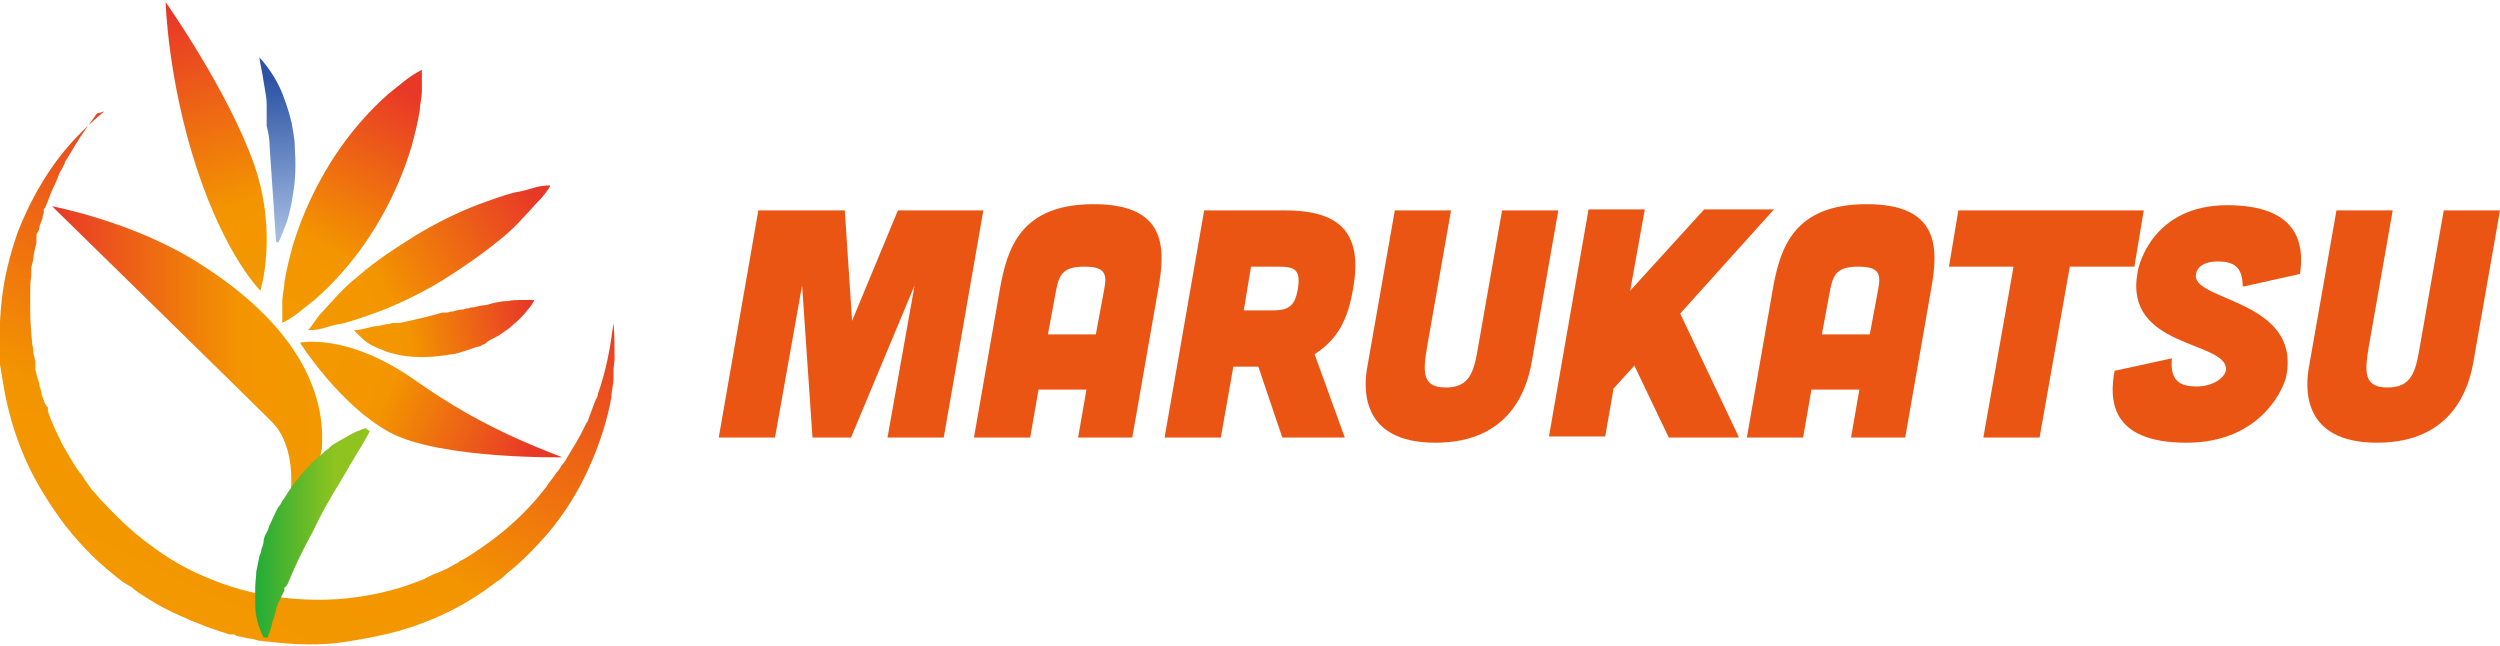
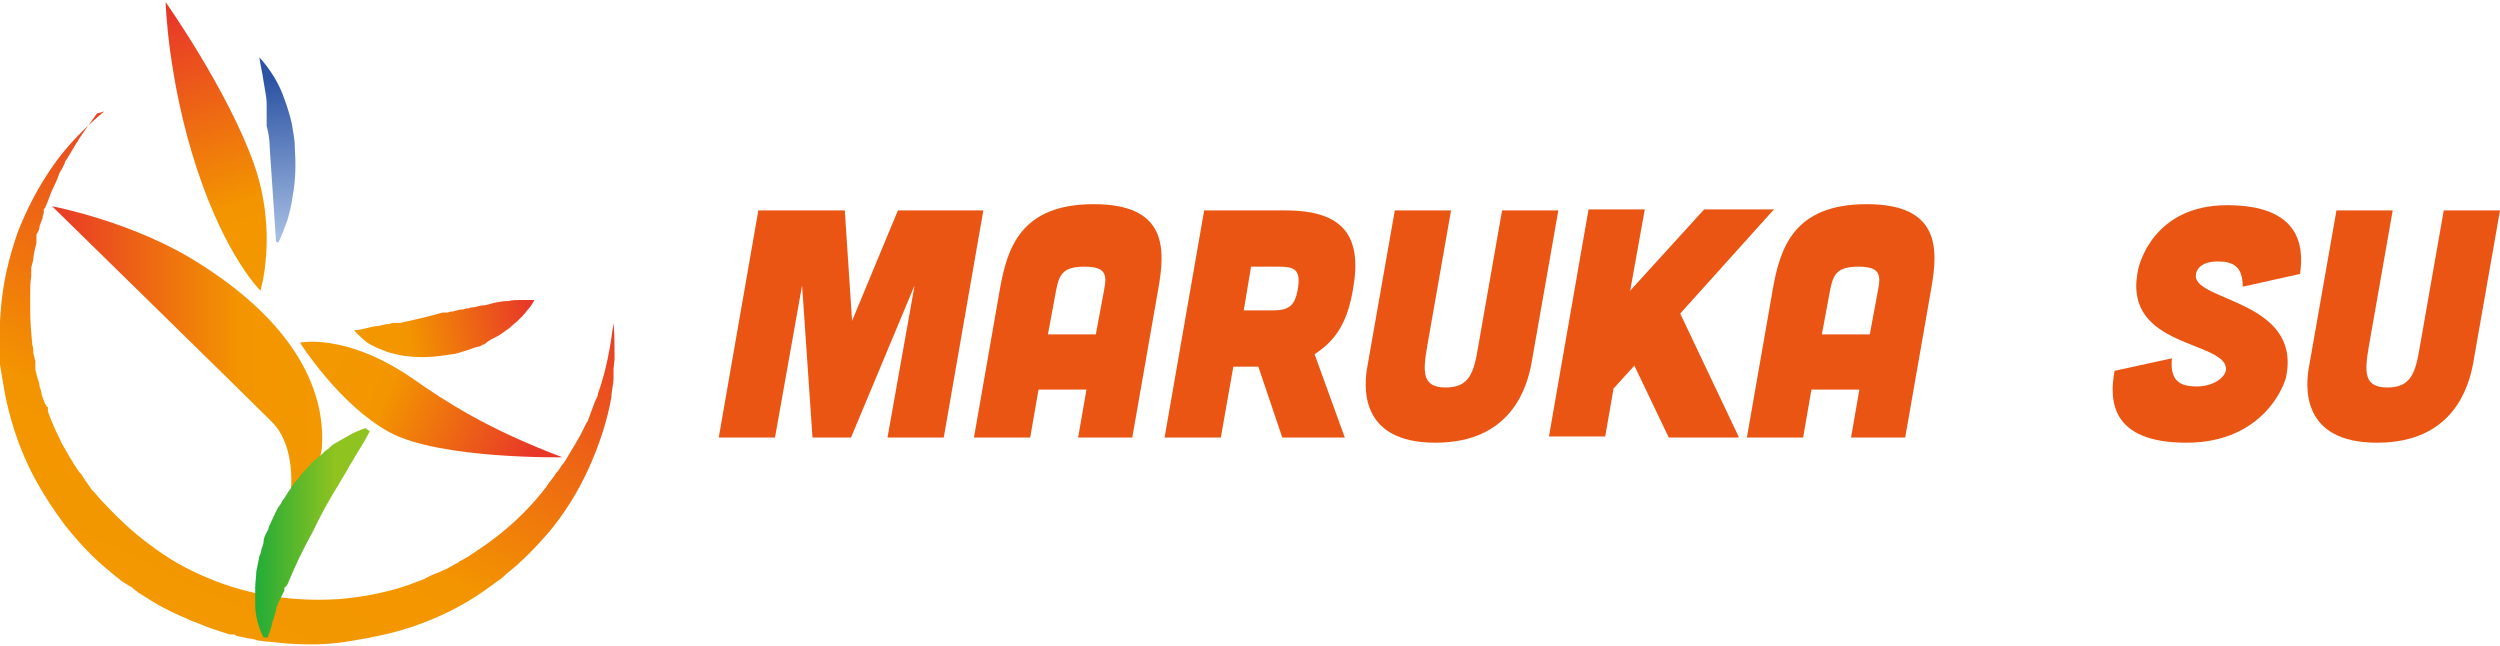
<svg xmlns="http://www.w3.org/2000/svg" id="logo" version="1.1" viewBox="0 0 240 62">
  <defs>
    <style>
      .cls-1 {
        fill: url(#_名称未設定グラデーション_2);
      }

      .cls-1, .cls-2, .cls-3, .cls-4, .cls-5, .cls-6, .cls-7, .cls-8, .cls-9, .cls-10 {
        stroke-width: 0px;
      }

      .cls-2 {
        fill: url(#_名称未設定グラデーション_5);
      }

      .cls-3 {
        fill: url(#_名称未設定グラデーション_4);
      }

      .cls-4 {
        fill: url(#_名称未設定グラデーション);
      }

      .cls-5 {
        fill: #ea5514;
      }

      .cls-6 {
        fill: url(#_名称未設定グラデーション_3);
      }

      .cls-7 {
        fill: url(#_名称未設定グラデーション_6);
      }

      .cls-8 {
        fill: url(#_名称未設定グラデーション_8);
      }

      .cls-9 {
        fill: url(#_名称未設定グラデーション_7);
      }

      .cls-10 {
        fill: url(#_名称未設定グラデーション_9);
      }
    </style>
    <linearGradient id="_名称未設定グラデーション" data-name="名称未設定グラデーション" x1="20.9" y1="-480.5" x2="2.5" y2="-441.4" gradientTransform="translate(38.4 -422.4) rotate(-180)" gradientUnits="userSpaceOnUse">
      <stop offset="0" stop-color="#f39800" />
      <stop offset=".3" stop-color="#f39500" />
      <stop offset="1" stop-color="#e83828" />
    </linearGradient>
    <linearGradient id="_名称未設定グラデーション_2" data-name="名称未設定グラデーション 2" x1="8.1" y1="-453.6" x2="-13" y2="-441.1" gradientTransform="translate(38.4 -422.4) rotate(-180)" gradientUnits="userSpaceOnUse">
      <stop offset="0" stop-color="#f39800" />
      <stop offset=".3" stop-color="#f39500" />
      <stop offset="1" stop-color="#e83828" />
    </linearGradient>
    <linearGradient id="_名称未設定グラデーション_3" data-name="名称未設定グラデーション 3" x1="10.7" y1="-452.4" x2="-.9" y2="-431.3" gradientTransform="translate(38.4 -422.4) rotate(-180)" gradientUnits="userSpaceOnUse">
      <stop offset="0" stop-color="#f39800" />
      <stop offset=".3" stop-color="#f39500" />
      <stop offset="1" stop-color="#e83828" />
    </linearGradient>
    <linearGradient id="_名称未設定グラデーション_4" data-name="名称未設定グラデーション 4" x1="7.2" y1="-457.8" x2="-12.2" y2="-466.6" gradientTransform="translate(38.4 -422.4) rotate(-180)" gradientUnits="userSpaceOnUse">
      <stop offset="0" stop-color="#f39800" />
      <stop offset=".3" stop-color="#f39500" />
      <stop offset="1" stop-color="#e83828" />
    </linearGradient>
    <linearGradient id="_名称未設定グラデーション_5" data-name="名称未設定グラデーション 5" x1="4.1" y1="-455.9" x2="-12.6" y2="-452.7" gradientTransform="translate(38.4 -422.4) rotate(-180)" gradientUnits="userSpaceOnUse">
      <stop offset="0" stop-color="#f39800" />
      <stop offset=".3" stop-color="#f39500" />
      <stop offset="1" stop-color="#e83828" />
    </linearGradient>
    <linearGradient id="_名称未設定グラデーション_6" data-name="名称未設定グラデーション 6" x1="13" y1="-450" x2="21.6" y2="-423.8" gradientTransform="translate(38.4 -422.4) rotate(-180)" gradientUnits="userSpaceOnUse">
      <stop offset="0" stop-color="#f39800" />
      <stop offset=".3" stop-color="#f39500" />
      <stop offset="1" stop-color="#e83828" />
    </linearGradient>
    <linearGradient id="_名称未設定グラデーション_7" data-name="名称未設定グラデーション 7" x1="11" y1="-445" x2="12" y2="-429.8" gradientTransform="translate(38.4 -422.4) rotate(-180)" gradientUnits="userSpaceOnUse">
      <stop offset="0" stop-color="#a3bce2" />
      <stop offset="1" stop-color="#2b52a3" />
    </linearGradient>
    <linearGradient id="_名称未設定グラデーション_8" data-name="名称未設定グラデーション 8" x1="7.6" y1="-455.9" x2="33.5" y2="-455.9" gradientTransform="translate(38.4 -422.4) rotate(-180)" gradientUnits="userSpaceOnUse">
      <stop offset="0" stop-color="#f39800" />
      <stop offset=".3" stop-color="#f39500" />
      <stop offset="1" stop-color="#e83828" />
    </linearGradient>
    <linearGradient id="_名称未設定グラデーション_9" data-name="名称未設定グラデーション 9" x1="3" y1="-473.6" x2="13.9" y2="-473.6" gradientTransform="translate(38.4 -422.4) rotate(-180)" gradientUnits="userSpaceOnUse">
      <stop offset=".3" stop-color="#8fc31f" />
      <stop offset="1" stop-color="#22ac38" />
    </linearGradient>
  </defs>
  <g>
    <path class="cls-5" d="M81.1,20.2l.7,10.6,4.4-10.6h8.2l-3.8,21.8h-5.4l2.6-14.6-6.1,14.6h-3.7l-1-14.6-2.6,14.6h-5.4l3.8-21.8h8.2Z" />
    <path class="cls-5" d="M108.9,42h-5.4l.8-4.6h-4.6l-.8,4.6h-5.4l2.5-14.3c.7-3.9,2-8.1,9-8.1s6.9,4.2,6.2,8.1l-2.5,14.3ZM106,27.8c.3-1.5.1-2.2-1.9-2.2s-2.4.7-2.7,2.2l-.8,4.3h4.6l.8-4.3Z" />
    <path class="cls-5" d="M129.1,42h-6l-2.3-6.8h-2.4l-1.2,6.8h-5.4l3.8-21.8h7.8c5.5,0,7.4,2.4,6.5,7.5-.5,3-1.5,4.9-3.7,6.3l2.9,8ZM120.1,25.6l-.7,4.2h2.6c1.5,0,2.3-.2,2.6-2.1.3-1.9-.4-2.1-1.9-2.1h-2.6Z" />
    <path class="cls-5" d="M139.3,20.2l-2.3,13.1c-.4,2.4-.5,3.9,1.8,3.9s2.7-1.5,3.1-3.9l2.3-13.1h5.4l-2.6,14.8c-.4,2-1.8,7.5-9.2,7.5s-6.9-5.5-6.5-7.5l2.6-14.8h5.4Z" />
    <path class="cls-5" d="M166.9,42h-6.7l-3.3-6.9-2,2.2-.8,4.6h-5.4l3.8-21.8h5.4l-1.4,7.8,7.1-7.8h6.7l-9,10,5.6,11.8Z" />
    <path class="cls-5" d="M183.1,42h-5.4l.8-4.6h-4.6l-.8,4.6h-5.4l2.5-14.3c.7-3.9,2-8.1,9-8.1s6.9,4.2,6.2,8.1l-2.5,14.3ZM180.3,27.8c.3-1.5.1-2.2-1.9-2.2s-2.4.7-2.7,2.2l-.8,4.3h4.6l.8-4.3Z" />
-     <path class="cls-5" d="M193.3,25.6h-6.2l.9-5.4h17.8l-.9,5.4h-6.2l-2.9,16.4h-5.4l2.9-16.4Z" />
    <path class="cls-5" d="M215.3,27.5c0-1.9-.9-2.4-2.4-2.4s-2.1.7-2.1,1.4c0,2.4,10,2.4,8.7,9.5-.1.9-2.2,6.5-9.6,6.5s-7.4-4.2-6.9-6.9l5.5-1.2c-.2,2.2.8,2.7,2.4,2.7s2.8-.9,2.8-1.7c-.1-2.7-9.8-2-8.5-9.2.1-.9,1.6-6.5,8.6-6.5s7.4,3.9,7,6.6l-5.4,1.2Z" />
    <path class="cls-5" d="M229.7,20.2l-2.3,13.1c-.4,2.4-.5,3.9,1.8,3.9s2.7-1.5,3.1-3.9l2.3-13.1h5.4l-2.6,14.8c-.4,2-1.8,7.5-9.2,7.5s-6.9-5.5-6.5-7.5l2.6-14.8h5.4Z" />
  </g>
  <g>
    <path class="cls-4" d="M10,10.7c-1.8,1.5-3.5,3.2-4.9,5.2-1.4,2-2.5,4.1-3.4,6.4-.8,2.3-1.4,4.7-1.6,7.2-.1,1.2-.2,2.5-.1,3.7,0,.3,0,.6,0,.9v.9c.1.6.2,1.2.3,1.8.4,2.5,1.1,4.9,2.1,7.2,1,2.3,2.4,4.5,3.9,6.5.8,1,1.6,1.9,2.5,2.8.9.9,1.9,1.7,2.9,2.5l.8.5c.1,0,.3.2.4.3l.4.3.8.5.8.5c.5.3,1.1.6,1.7.9.3.1.6.3.9.4.3.1.6.3.9.4.6.2,1.2.5,1.8.7l.9.3.9.3h.5c.1.1.3.2.5.2l.9.2c.3,0,.6.1.9.2.3,0,.6.1,1,.1,2.5.3,5,.4,7.5,0s5-.9,7.3-1.8c2.4-.9,4.6-2.1,6.6-3.6.3-.2.5-.4.7-.5.3-.2.5-.4.7-.6.5-.4,1-.8,1.4-1.2.9-.8,1.8-1.8,2.6-2.7,1.6-1.9,2.9-4,3.9-6.2,1-2.2,1.8-4.6,2.2-6.9,0-.6.2-1.2.2-1.8v-.9c0,0,.1-.9.1-.9,0-1.2,0-2.4-.1-3.5-.3,2.3-.7,4.6-1.5,6.8,0,.3-.2.5-.3.8-.1.3-.2.5-.3.8l-.3.8c0,.1-.1.3-.2.4l-.2.4-.4.8-.4.7c-.3.5-.6,1-.9,1.5-.1.2-.3.5-.5.7-.1.2-.3.5-.5.7-.3.5-.7.9-1,1.4-.7.9-1.4,1.7-2.2,2.5-.8.8-1.6,1.5-2.5,2.2-.9.7-1.8,1.3-2.7,1.9l-.7.4c-.1,0-.2.1-.3.2l-.4.2-.7.4-.7.3c-.5.2-1,.4-1.5.7-.3.1-.5.2-.8.3s-.5.2-.8.3c-2.1.7-4.2,1.1-6.4,1.3-4.3.3-8.7-.3-12.7-2-2-.8-3.9-1.9-5.6-3.2-1.8-1.3-3.3-2.8-4.8-4.4l-.5-.6-.3-.3-.2-.3-.5-.7c-.1-.2-.3-.5-.5-.7-.3-.4-.6-.9-.9-1.4-.1-.2-.3-.5-.4-.7-.1-.2-.3-.5-.4-.7-.2-.5-.5-1-.7-1.5l-.3-.7-.3-.8v-.4c-.2-.1-.2-.3-.3-.4l-.3-.8c0-.3-.1-.5-.2-.8,0-.3-.1-.5-.2-.8l-.2-.8c0-.1,0-.3,0-.4v-.4c0,0-.2-.8-.2-.8,0-.3,0-.5-.1-.8-.1-1.1-.2-2.2-.2-3.3,0-.3,0-.5,0-.8,0-.3,0-.5,0-.8,0-.5,0-1.1.1-1.7v-.8c0,0,.2-.8.2-.8,0-.5.2-1.1.3-1.6,0-.1,0-.3,0-.4v-.4c.2-.3.3-.5.3-.8l.3-.8c0-.1,0-.3.1-.4v-.4c.1,0,.4-.8.4-.8l.3-.8c.2-.5.5-1,.7-1.6s.3-.5.4-.8l.2-.4c0-.1.1-.3.2-.4.3-.5.6-1,.9-1.5.6-1,1.3-1.9,2-2.9Z" />
-     <path class="cls-1" d="M52.8,17.8c-.6,0-1.2.1-1.8.3s-1.2.3-1.7.4c-1.1.3-2.2.7-3.3,1.1-2.1.8-4.1,1.8-6.1,3-1.9,1.2-3.8,2.4-5.5,3.9-.9.7-1.7,1.5-2.5,2.4-.4.4-.8.9-1.2,1.3-.4.5-.7,1-1.1,1.5.6,0,1.2-.1,1.8-.3s1.2-.3,1.7-.4c1.1-.3,2.2-.7,3.3-1.1,2.1-.8,4.1-1.8,6.1-3,1.9-1.2,3.8-2.5,5.5-3.9.9-.7,1.7-1.5,2.5-2.4.4-.4.8-.9,1.2-1.3.4-.4.8-.9,1.1-1.4Z" />
-     <path class="cls-6" d="M40.5,6.7c-.6.3-1.2.7-1.7,1.1s-1,.8-1.5,1.2c-.9.8-1.8,1.7-2.5,2.5-1.6,1.8-2.9,3.7-4,5.7-1.1,2-2,4.1-2.7,6.4-.3,1.1-.6,2.3-.8,3.5,0,.6-.2,1.2-.2,1.9,0,.6,0,1.3,0,2,.6-.3,1.2-.7,1.7-1.1s1-.8,1.5-1.2c.9-.8,1.8-1.7,2.5-2.5,1.6-1.8,2.9-3.7,4-5.7,1.1-2,2-4.1,2.7-6.4.3-1.1.6-2.3.8-3.5,0-.6.2-1.2.2-1.9,0-.7,0-1.3,0-2Z" />
    <path class="cls-3" d="M28.8,32.9s4.4-1,10.9,3.5c3,2.1,7.1,4.8,14.3,7.5,0,0-11.8.2-16.6-2.4-4.8-2.6-8.6-8.6-8.6-8.6Z" />
    <path class="cls-2" d="M34,31.7c.3.4.6.6.9.9.3.3.7.5,1.1.7s.8.3,1.2.5c.4.1.8.2,1.2.3,1.7.3,3.3.2,5-.1.4,0,.8-.2,1.2-.3.4-.1.8-.3,1.2-.4.2,0,.4-.1.5-.2.2,0,.4-.2.5-.3.3-.2.7-.4,1.1-.6.3-.2.7-.5,1-.7.3-.3.6-.5.9-.8.3-.3.6-.6.8-.9.3-.3.5-.6.7-1-.4,0-.9,0-1.3,0s-.8,0-1.2.1c-.8,0-1.5.2-2.2.4-.4,0-.7.1-1.1.2-.2,0-.3,0-.5.1-.2,0-.3,0-.5.1-.3,0-.7.1-1,.2-.2,0-.3,0-.5.1h-.5c-1.4.4-2.7.7-4.1,1-.2,0-.3,0-.5,0s-.3,0-.5.1c-.3,0-.7.1-1.1.2-.4,0-.7.1-1.1.2-.4.1-.8.2-1.2.2Z" />
    <path class="cls-7" d="M25,27.9s-3.3-3.2-6.1-11.7S15.9.2,15.9.2c0,0,6,8.5,8.5,15.6,2.3,6.6.6,12.1.6,12.1Z" />
    <path class="cls-9" d="M26.7,23.3c.2-.3.3-.7.5-1.1.1-.4.3-.7.4-1.1.2-.7.4-1.5.5-2.3.3-1.6.3-3.1.2-4.7,0-.8-.2-1.6-.3-2.3-.2-.8-.4-1.5-.7-2.3-.5-1.5-1.4-2.9-2.4-4,.1.8.3,1.5.4,2.3.1.7.3,1.5.3,2.2,0,.2,0,.4,0,.5,0,.2,0,.4,0,.5v1.1c.2.7.3,1.5.3,2.2.1,1.5.2,2.9.3,4.4.1,1.4.2,2.9.3,4.5Z" />
    <path class="cls-8" d="M27.9,47.2s1.2-1,2-2c.7-.8.9-1.4,1-2.2.4-5.7-2.8-12-11.6-17.6-6.3-4.1-14.3-5.6-14.3-5.6,0,0,18.7,18.3,21.1,20.7,2.4,2.4,1.8,6.8,1.8,6.8Z" />
    <path class="cls-10" d="M35.1,41.1c-.6.2-1.1.4-1.6.7-.5.3-.9.5-1.4.8-.2.1-.4.3-.6.5-.2.1-.4.3-.6.5-.2.2-.4.3-.6.5-.2.2-.4.3-.5.5-.3.3-.7.7-1,1.1-.1.2-.3.4-.5.6l-.2.3-.2.3c-.3.4-.5.8-.8,1.2-.1.2-.2.4-.4.6l-.3.6c-.2.4-.4.9-.6,1.3,0,.2-.2.5-.3.7s-.2.5-.2.7c0,.2-.1.5-.2.7,0,.2-.1.5-.2.7-.1.5-.2,1-.3,1.5,0,.5-.1,1-.1,1.5v.8c0,.3,0,.5,0,.8,0,1.1.3,2.2.8,3.2h.4c.1-.3.3-.8.4-1.2,0-.2.1-.4.2-.7l.2-.7c0-.2.1-.4.2-.7l.3-.6.3-.6v-.3c.1,0,.3-.3.3-.3.7-1.7,1.5-3.4,2.4-5,.8-1.7,1.7-3.3,2.7-4.9.2-.4.5-.8.7-1.2.2-.4.5-.8.7-1.2.5-.8,1-1.6,1.4-2.4l-.3-.2Z" />
  </g>
</svg>